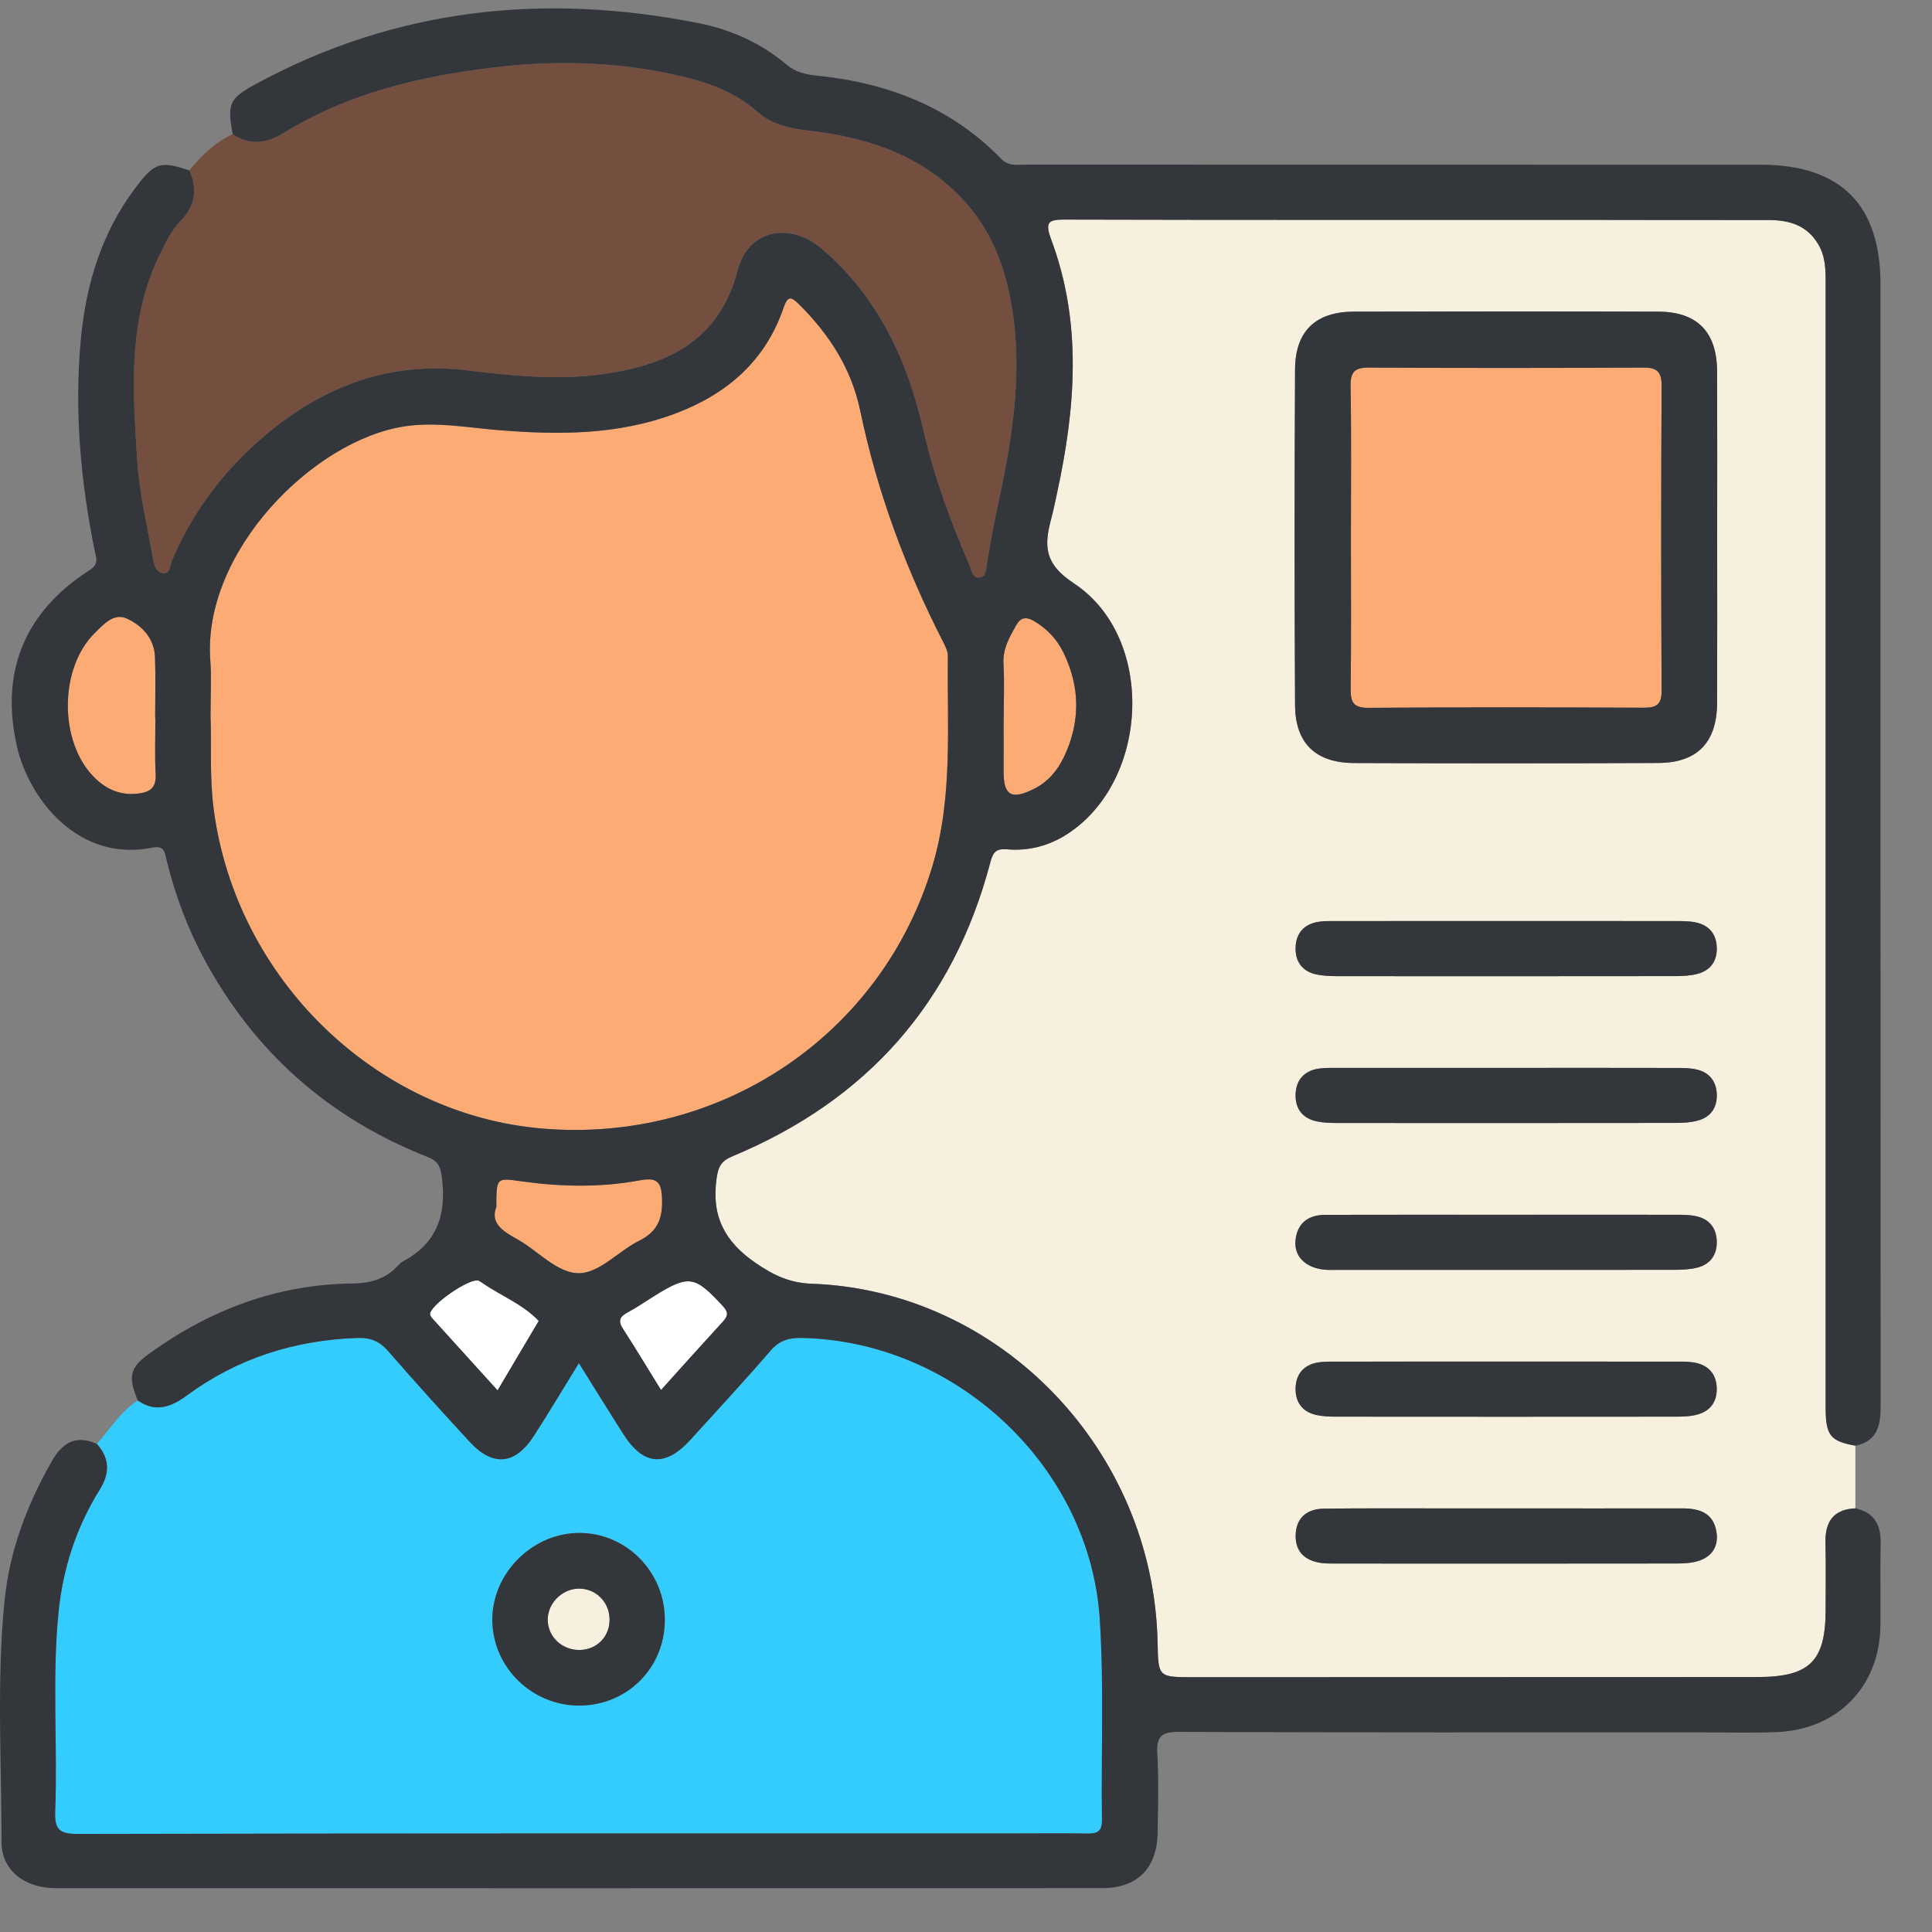
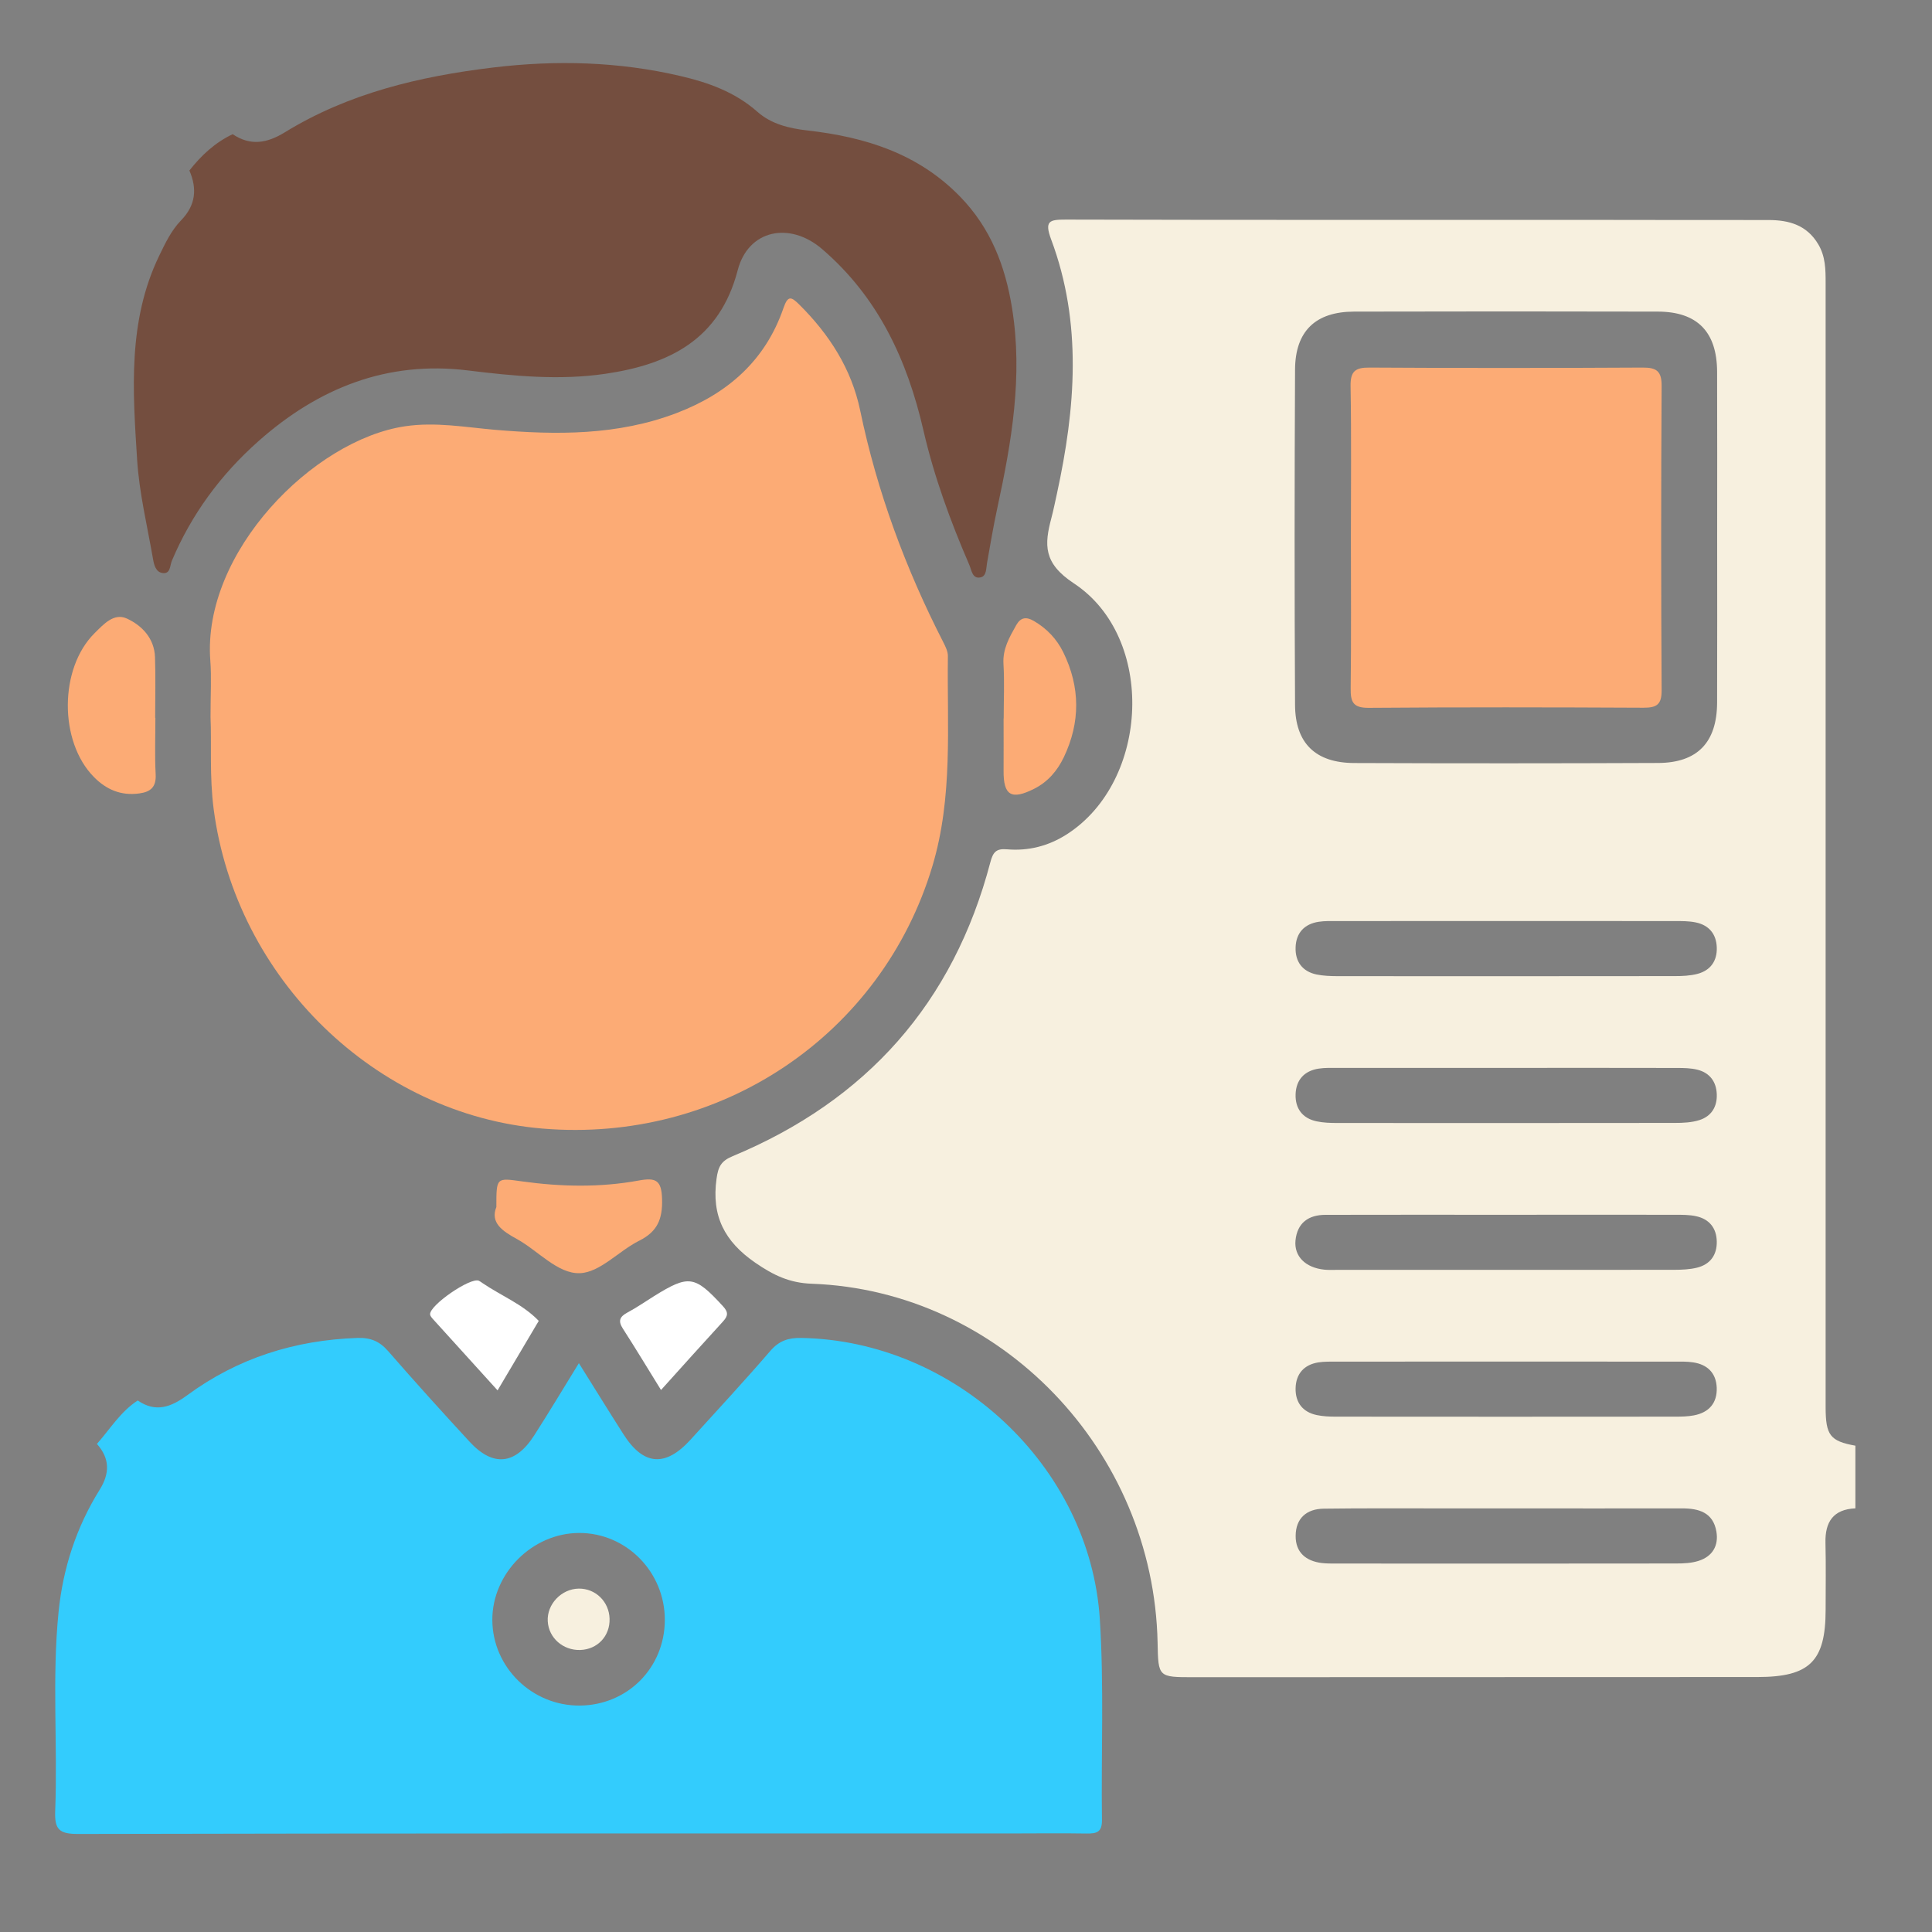
<svg xmlns="http://www.w3.org/2000/svg" xmlns:xlink="http://www.w3.org/1999/xlink" width="35px" height="35px" viewBox="0 0 35 35" version="1.1">
  <rect x="0" y="0" width="35" height="35" fill="#808080" stroke="none" />
  <title>428736D0-7111-42B5-B6BC-D27C5ED2B755</title>
  <desc>Created with sketchtool.</desc>
  <defs>
    <polygon id="path-1" points="2.6681524e-05 0.148 34.07 0.148 34.07 34.203 2.6681524e-05 34.203" />
  </defs>
  <g id="Page-3" stroke="none" stroke-width="1" fill="none" fill-rule="evenodd">
    <g id="Entrepreneur-Application-Sample-Tab-1-2-Opt2" transform="translate(-421, -105)">
      <g id="Group-3" transform="translate(370, 105)">
        <g id="Group-4">
          <g id="simple_information_active" transform="translate(51, 0)">
-             <path d="M27.282,27.326 C26.915,27.326 26.548,27.326 26.181,27.326 C25.448,27.327 24.714,27.321 23.98,27.331 C23.669,27.335 23.473,27.506 23.472,27.825 C23.47,28.124 23.658,28.281 23.948,28.316 C24.035,28.326 24.124,28.325 24.213,28.325 C26.262,28.326 28.312,28.327 30.362,28.324 C30.5,28.324 30.644,28.318 30.773,28.276 C31.023,28.196 31.138,28.001 31.094,27.745 C31.035,27.4 30.776,27.325 30.471,27.326 C29.408,27.328 28.345,27.326 27.282,27.326 M27.298,24.666 C26.273,24.666 25.248,24.666 24.223,24.667 C24.109,24.667 23.994,24.664 23.883,24.681 C23.621,24.723 23.477,24.891 23.471,25.149 C23.465,25.405 23.598,25.583 23.858,25.636 C23.969,25.659 24.084,25.664 24.197,25.664 C26.247,25.666 28.297,25.666 30.346,25.664 C30.46,25.664 30.575,25.662 30.686,25.641 C30.96,25.589 31.111,25.417 31.1,25.137 C31.089,24.874 30.932,24.72 30.675,24.681 C30.563,24.663 30.448,24.667 30.334,24.667 C29.322,24.666 28.31,24.666 27.298,24.666 M27.314,22.007 C26.213,22.007 25.112,22.005 24.012,22.008 C23.704,22.008 23.501,22.154 23.469,22.472 C23.441,22.76 23.651,22.966 23.991,23.001 C24.067,23.009 24.143,23.005 24.219,23.005 C26.256,23.005 28.293,23.006 30.33,23.004 C30.468,23.003 30.61,22.998 30.743,22.965 C30.981,22.906 31.105,22.737 31.101,22.493 C31.097,22.249 30.967,22.085 30.727,22.033 C30.606,22.006 30.476,22.007 30.351,22.007 C29.338,22.005 28.326,22.006 27.314,22.007 M27.305,19.346 C26.28,19.346 25.255,19.345 24.23,19.346 C24.116,19.346 24.001,19.342 23.889,19.359 C23.628,19.399 23.48,19.564 23.471,19.822 C23.462,20.077 23.591,20.259 23.852,20.314 C23.974,20.34 24.102,20.344 24.228,20.344 C26.265,20.345 28.302,20.346 30.339,20.343 C30.49,20.343 30.647,20.336 30.788,20.291 C31.002,20.222 31.11,20.051 31.101,19.823 C31.093,19.597 30.975,19.437 30.755,19.38 C30.635,19.349 30.505,19.347 30.379,19.347 C29.354,19.344 28.329,19.346 27.305,19.346 M27.304,16.685 C26.279,16.685 25.254,16.685 24.229,16.686 C24.115,16.686 24,16.682 23.888,16.699 C23.627,16.739 23.479,16.904 23.471,17.162 C23.462,17.418 23.592,17.6 23.852,17.654 C23.975,17.679 24.103,17.683 24.229,17.684 C26.266,17.685 28.303,17.686 30.34,17.683 C30.478,17.683 30.621,17.677 30.753,17.642 C30.989,17.579 31.11,17.406 31.101,17.162 C31.092,16.918 30.958,16.759 30.718,16.71 C30.595,16.685 30.466,16.686 30.34,16.686 C29.328,16.685 28.316,16.685 27.304,16.685 M31.108,9.731 C31.108,8.731 31.111,7.731 31.107,6.731 C31.103,6.012 30.749,5.648 30.037,5.645 C28.201,5.64 26.366,5.641 24.53,5.645 C23.833,5.647 23.465,5.997 23.461,6.695 C23.451,8.72 23.45,10.746 23.461,12.771 C23.465,13.466 23.833,13.82 24.532,13.823 C26.367,13.83 28.203,13.83 30.039,13.822 C30.75,13.819 31.103,13.449 31.107,12.732 C31.111,11.731 31.108,10.731 31.108,9.731 M33.612,26.19 C33.612,26.569 33.612,26.947 33.612,27.325 C33.212,27.343 33.061,27.57 33.07,27.95 C33.08,28.355 33.073,28.76 33.073,29.166 C33.072,30.095 32.784,30.38 31.842,30.381 C28.435,30.382 25.028,30.383 21.622,30.384 C20.983,30.384 20.983,30.384 20.971,29.762 C20.901,26.273 18.127,23.381 14.706,23.256 C14.302,23.242 14.011,23.101 13.685,22.877 C13.123,22.49 12.887,22.027 12.981,21.353 C13.011,21.134 13.065,21.032 13.271,20.946 C15.697,19.937 17.271,18.17 17.941,15.621 C17.989,15.44 18.044,15.369 18.242,15.386 C18.63,15.42 18.997,15.326 19.327,15.114 C20.826,14.152 20.942,11.549 19.454,10.568 C18.899,10.202 18.918,9.87 19.047,9.384 C19.086,9.237 19.115,9.088 19.148,8.94 C19.483,7.398 19.61,5.856 19.043,4.339 C18.916,3.999 19.013,3.978 19.309,3.978 C22.361,3.986 25.413,3.983 28.466,3.983 C29.656,3.983 30.847,3.988 32.037,3.986 C32.414,3.986 32.735,4.079 32.941,4.428 C33.071,4.648 33.073,4.884 33.073,5.126 C33.072,11.914 33.072,18.702 33.073,25.49 C33.073,26.003 33.155,26.107 33.612,26.19" id="Fill-1" fill="#F7F0DF" />
+             <path d="M27.282,27.326 C26.915,27.326 26.548,27.326 26.181,27.326 C25.448,27.327 24.714,27.321 23.98,27.331 C23.669,27.335 23.473,27.506 23.472,27.825 C23.47,28.124 23.658,28.281 23.948,28.316 C24.035,28.326 24.124,28.325 24.213,28.325 C26.262,28.326 28.312,28.327 30.362,28.324 C30.5,28.324 30.644,28.318 30.773,28.276 C31.023,28.196 31.138,28.001 31.094,27.745 C31.035,27.4 30.776,27.325 30.471,27.326 C29.408,27.328 28.345,27.326 27.282,27.326 M27.298,24.666 C26.273,24.666 25.248,24.666 24.223,24.667 C24.109,24.667 23.994,24.664 23.883,24.681 C23.621,24.723 23.477,24.891 23.471,25.149 C23.465,25.405 23.598,25.583 23.858,25.636 C23.969,25.659 24.084,25.664 24.197,25.664 C26.247,25.666 28.297,25.666 30.346,25.664 C30.46,25.664 30.575,25.662 30.686,25.641 C30.96,25.589 31.111,25.417 31.1,25.137 C31.089,24.874 30.932,24.72 30.675,24.681 C30.563,24.663 30.448,24.667 30.334,24.667 M27.314,22.007 C26.213,22.007 25.112,22.005 24.012,22.008 C23.704,22.008 23.501,22.154 23.469,22.472 C23.441,22.76 23.651,22.966 23.991,23.001 C24.067,23.009 24.143,23.005 24.219,23.005 C26.256,23.005 28.293,23.006 30.33,23.004 C30.468,23.003 30.61,22.998 30.743,22.965 C30.981,22.906 31.105,22.737 31.101,22.493 C31.097,22.249 30.967,22.085 30.727,22.033 C30.606,22.006 30.476,22.007 30.351,22.007 C29.338,22.005 28.326,22.006 27.314,22.007 M27.305,19.346 C26.28,19.346 25.255,19.345 24.23,19.346 C24.116,19.346 24.001,19.342 23.889,19.359 C23.628,19.399 23.48,19.564 23.471,19.822 C23.462,20.077 23.591,20.259 23.852,20.314 C23.974,20.34 24.102,20.344 24.228,20.344 C26.265,20.345 28.302,20.346 30.339,20.343 C30.49,20.343 30.647,20.336 30.788,20.291 C31.002,20.222 31.11,20.051 31.101,19.823 C31.093,19.597 30.975,19.437 30.755,19.38 C30.635,19.349 30.505,19.347 30.379,19.347 C29.354,19.344 28.329,19.346 27.305,19.346 M27.304,16.685 C26.279,16.685 25.254,16.685 24.229,16.686 C24.115,16.686 24,16.682 23.888,16.699 C23.627,16.739 23.479,16.904 23.471,17.162 C23.462,17.418 23.592,17.6 23.852,17.654 C23.975,17.679 24.103,17.683 24.229,17.684 C26.266,17.685 28.303,17.686 30.34,17.683 C30.478,17.683 30.621,17.677 30.753,17.642 C30.989,17.579 31.11,17.406 31.101,17.162 C31.092,16.918 30.958,16.759 30.718,16.71 C30.595,16.685 30.466,16.686 30.34,16.686 C29.328,16.685 28.316,16.685 27.304,16.685 M31.108,9.731 C31.108,8.731 31.111,7.731 31.107,6.731 C31.103,6.012 30.749,5.648 30.037,5.645 C28.201,5.64 26.366,5.641 24.53,5.645 C23.833,5.647 23.465,5.997 23.461,6.695 C23.451,8.72 23.45,10.746 23.461,12.771 C23.465,13.466 23.833,13.82 24.532,13.823 C26.367,13.83 28.203,13.83 30.039,13.822 C30.75,13.819 31.103,13.449 31.107,12.732 C31.111,11.731 31.108,10.731 31.108,9.731 M33.612,26.19 C33.612,26.569 33.612,26.947 33.612,27.325 C33.212,27.343 33.061,27.57 33.07,27.95 C33.08,28.355 33.073,28.76 33.073,29.166 C33.072,30.095 32.784,30.38 31.842,30.381 C28.435,30.382 25.028,30.383 21.622,30.384 C20.983,30.384 20.983,30.384 20.971,29.762 C20.901,26.273 18.127,23.381 14.706,23.256 C14.302,23.242 14.011,23.101 13.685,22.877 C13.123,22.49 12.887,22.027 12.981,21.353 C13.011,21.134 13.065,21.032 13.271,20.946 C15.697,19.937 17.271,18.17 17.941,15.621 C17.989,15.44 18.044,15.369 18.242,15.386 C18.63,15.42 18.997,15.326 19.327,15.114 C20.826,14.152 20.942,11.549 19.454,10.568 C18.899,10.202 18.918,9.87 19.047,9.384 C19.086,9.237 19.115,9.088 19.148,8.94 C19.483,7.398 19.61,5.856 19.043,4.339 C18.916,3.999 19.013,3.978 19.309,3.978 C22.361,3.986 25.413,3.983 28.466,3.983 C29.656,3.983 30.847,3.988 32.037,3.986 C32.414,3.986 32.735,4.079 32.941,4.428 C33.071,4.648 33.073,4.884 33.073,5.126 C33.072,11.914 33.072,18.702 33.073,25.49 C33.073,26.003 33.155,26.107 33.612,26.19" id="Fill-1" fill="#F7F0DF" />
            <g id="Group-5" transform="translate(0, 0.004)">
              <mask id="mask-2" fill="white">
                <use xlink:href="#path-1" />
              </mask>
              <g id="Clip-4" />
            </g>
            <path d="M12.044,29.351 C12.047,28.48 11.348,27.768 10.49,27.771 C9.642,27.774 8.916,28.503 8.919,29.348 C8.923,30.205 9.639,30.905 10.505,30.898 C11.368,30.89 12.04,30.215 12.044,29.351 M2.495,25.371 C2.822,25.596 3.099,25.491 3.393,25.275 C4.307,24.603 5.342,24.277 6.475,24.238 C6.714,24.23 6.877,24.299 7.032,24.477 C7.514,25.031 8.007,25.576 8.505,26.116 C8.93,26.578 9.333,26.539 9.676,26.006 C9.941,25.593 10.194,25.171 10.487,24.695 C10.774,25.154 11.031,25.57 11.294,25.982 C11.656,26.551 12.053,26.583 12.509,26.082 C12.994,25.548 13.485,25.018 13.956,24.472 C14.114,24.289 14.281,24.234 14.515,24.238 C17.297,24.287 19.743,26.553 19.924,29.328 C20.002,30.539 19.947,31.759 19.963,32.974 C19.965,33.194 19.864,33.218 19.686,33.216 C19.204,33.208 18.723,33.215 18.242,33.215 C12.631,33.215 7.02,33.211 1.409,33.224 C1.068,33.224 0.987,33.137 1,32.807 C1.046,31.605 0.94,30.401 1.061,29.201 C1.141,28.41 1.383,27.666 1.805,26.989 C1.991,26.691 1.991,26.423 1.756,26.158 C1.994,25.888 2.184,25.573 2.495,25.371" id="Fill-6" fill="#33CCFD" />
            <path d="M4.215,2.431 C4.538,2.647 4.836,2.596 5.16,2.397 C6.315,1.687 7.605,1.383 8.933,1.223 C10.071,1.086 11.206,1.115 12.326,1.377 C12.834,1.495 13.317,1.668 13.722,2.026 C13.973,2.248 14.295,2.326 14.632,2.364 C15.67,2.482 16.631,2.779 17.392,3.561 C17.947,4.131 18.212,4.818 18.335,5.587 C18.532,6.813 18.327,8.004 18.069,9.195 C17.997,9.528 17.94,9.864 17.881,10.199 C17.864,10.3 17.873,10.435 17.766,10.459 C17.614,10.494 17.602,10.33 17.561,10.236 C17.219,9.445 16.922,8.637 16.729,7.797 C16.435,6.521 15.91,5.385 14.892,4.511 C14.307,4.009 13.555,4.159 13.364,4.896 C13.037,6.152 12.124,6.601 10.971,6.771 C10.137,6.894 9.308,6.813 8.478,6.711 C7.01,6.53 5.765,7.032 4.681,7.993 C3.999,8.598 3.469,9.316 3.113,10.16 C3.078,10.243 3.09,10.396 2.953,10.382 C2.819,10.369 2.79,10.229 2.771,10.12 C2.667,9.523 2.522,8.928 2.484,8.326 C2.405,7.078 2.312,5.818 2.883,4.635 C2.994,4.406 3.103,4.174 3.28,3.992 C3.545,3.72 3.575,3.422 3.431,3.089 C3.646,2.815 3.896,2.582 4.215,2.431" id="Fill-8" fill="#744E3F" />
            <path d="M3.814,12.988 C3.814,12.574 3.833,12.268 3.81,11.966 C3.662,10.006 5.676,7.967 7.34,7.722 C7.892,7.641 8.423,7.739 8.963,7.786 C10.08,7.881 11.188,7.891 12.259,7.482 C13.183,7.129 13.866,6.532 14.193,5.581 C14.274,5.346 14.334,5.373 14.483,5.521 C15.026,6.061 15.426,6.684 15.583,7.436 C15.889,8.908 16.406,10.302 17.09,11.637 C17.129,11.714 17.173,11.803 17.172,11.885 C17.155,13.159 17.267,14.438 16.891,15.692 C15.975,18.745 13.061,20.717 9.825,20.445 C6.802,20.19 4.273,17.726 3.871,14.659 C3.793,14.065 3.835,13.471 3.814,12.988" id="Fill-22" fill="#FCAB75" />
            <path d="M2.815,13.004 C2.815,13.345 2.802,13.688 2.82,14.028 C2.832,14.258 2.73,14.346 2.522,14.374 C2.193,14.419 1.926,14.305 1.7,14.075 C1.067,13.433 1.072,12.106 1.713,11.471 C1.874,11.312 2.062,11.098 2.297,11.205 C2.572,11.331 2.796,11.564 2.808,11.904 C2.821,12.27 2.811,12.637 2.811,13.004 L2.815,13.004 Z" id="Fill-24" fill="#FCAB75" />
            <path d="M8.992,21.866 C8.992,21.326 8.99,21.337 9.458,21.402 C10.163,21.5 10.872,21.515 11.573,21.386 C11.884,21.329 11.985,21.382 11.994,21.724 C12.004,22.084 11.911,22.311 11.581,22.476 C11.21,22.661 10.869,23.053 10.504,23.065 C10.101,23.078 9.749,22.658 9.364,22.446 C9.104,22.303 8.877,22.153 8.992,21.866" id="Fill-26" fill="#FCAB75" />
            <path d="M18.183,13.015 C18.183,12.686 18.198,12.356 18.179,12.029 C18.162,11.755 18.287,11.544 18.411,11.323 C18.492,11.182 18.591,11.171 18.725,11.247 C18.963,11.384 19.144,11.576 19.263,11.818 C19.571,12.448 19.574,13.086 19.272,13.718 C19.156,13.961 18.984,14.164 18.736,14.289 C18.322,14.498 18.177,14.411 18.181,13.963 C18.183,13.647 18.181,13.331 18.181,13.015 L18.183,13.015 Z" id="Fill-28" fill="#FCAB75" />
            <path d="M9.014,25.188 C8.609,24.741 8.23,24.324 7.852,23.906 C7.827,23.878 7.796,23.846 7.792,23.813 C7.772,23.651 8.525,23.133 8.675,23.202 C8.698,23.213 8.718,23.229 8.739,23.243 C9.078,23.474 9.469,23.626 9.76,23.929 C9.518,24.337 9.277,24.745 9.014,25.188" id="Fill-30" fill="#FFFFFF" />
            <path d="M11.975,25.181 C11.723,24.774 11.509,24.419 11.285,24.071 C11.194,23.931 11.225,23.854 11.366,23.778 C11.532,23.69 11.687,23.581 11.848,23.481 C12.481,23.088 12.586,23.108 13.096,23.662 C13.202,23.776 13.187,23.842 13.095,23.943 C12.73,24.341 12.37,24.743 11.975,25.181" id="Fill-32" fill="#FFFFFF" />
            <path d="M24.473,9.731 C24.473,8.819 24.483,7.907 24.467,6.995 C24.463,6.723 24.553,6.657 24.813,6.659 C26.459,6.669 28.106,6.668 29.753,6.659 C30.009,6.657 30.104,6.721 30.102,6.995 C30.091,8.832 30.091,10.669 30.102,12.505 C30.104,12.767 30.01,12.822 29.772,12.821 C28.112,12.813 26.453,12.81 24.794,12.823 C24.506,12.825 24.466,12.712 24.469,12.467 C24.48,11.555 24.473,10.643 24.473,9.731" id="Fill-36" fill="#FCAB75" />
            <path d="M11.043,29.325 C11.052,29.639 10.824,29.881 10.511,29.891 C10.199,29.9 9.94,29.672 9.923,29.371 C9.905,29.063 10.17,28.784 10.484,28.779 C10.788,28.775 11.035,29.015 11.043,29.325" id="Fill-38" fill="#F7F0DF" />
-             <path d="M11.043,29.325 C11.035,29.015 10.788,28.775 10.484,28.779 C10.17,28.784 9.905,29.063 9.923,29.371 C9.94,29.672 10.199,29.9 10.511,29.891 C10.824,29.881 11.052,29.639 11.043,29.325 M12.663,0.421 C13.252,0.538 13.794,0.785 14.259,1.178 C14.412,1.307 14.595,1.348 14.785,1.368 C16.071,1.498 17.22,1.933 18.137,2.877 C18.276,3.02 18.44,2.982 18.598,2.982 C23.03,2.984 27.462,2.983 31.894,2.984 C33.344,2.984 34.067,3.705 34.067,5.152 C34.067,11.914 34.066,18.676 34.07,25.438 C34.07,25.795 34.034,26.103 33.612,26.19 C33.155,26.107 33.073,26.003 33.073,25.49 C33.072,18.702 33.072,11.914 33.073,5.126 C33.073,4.884 33.071,4.648 32.941,4.428 C32.735,4.079 32.414,3.986 32.037,3.986 C30.847,3.988 29.656,3.984 28.466,3.983 C25.413,3.983 22.361,3.986 19.309,3.978 C19.013,3.978 18.916,3.999 19.043,4.339 C19.61,5.856 19.483,7.398 19.148,8.94 C19.116,9.088 19.086,9.237 19.047,9.384 C18.918,9.87 18.899,10.202 19.454,10.568 C20.942,11.549 20.826,14.152 19.328,15.114 C18.997,15.326 18.63,15.42 18.242,15.386 C18.044,15.369 17.989,15.44 17.941,15.621 C17.271,18.17 15.697,19.936 13.271,20.946 C13.065,21.032 13.011,21.134 12.981,21.353 C12.887,22.027 13.123,22.49 13.685,22.877 C14.011,23.101 14.302,23.242 14.706,23.256 C18.127,23.381 20.901,26.273 20.971,29.762 C20.983,30.384 20.983,30.384 21.622,30.384 L31.842,30.381 C32.784,30.38 33.072,30.095 33.073,29.166 C33.073,28.76 33.08,28.355 33.07,27.95 C33.061,27.57 33.212,27.343 33.612,27.325 C33.957,27.4 34.077,27.627 34.07,27.964 C34.059,28.457 34.071,28.952 34.066,29.446 C34.055,30.547 33.295,31.335 32.189,31.378 C31.734,31.396 31.277,31.383 30.821,31.383 C27.667,31.383 24.513,31.388 21.359,31.375 C21.041,31.374 20.948,31.456 20.966,31.771 C20.993,32.251 20.98,32.734 20.971,33.215 C20.959,33.846 20.601,34.205 19.972,34.205 C13.651,34.208 7.33,34.208 1.009,34.206 C0.441,34.205 0.026,33.881 0.027,33.366 C0.029,31.91 -0.063,30.453 0.082,29 C0.174,28.091 0.49,27.256 0.942,26.466 C1.135,26.128 1.382,25.99 1.756,26.159 C1.991,26.423 1.991,26.691 1.805,26.989 C1.383,27.666 1.141,28.41 1.061,29.201 C0.94,30.401 1.046,31.606 1,32.807 C0.987,33.137 1.068,33.224 1.409,33.224 C7.02,33.211 12.631,33.215 18.242,33.215 C18.723,33.215 19.204,33.208 19.686,33.216 C19.864,33.218 19.965,33.194 19.963,32.974 C19.946,31.759 20.002,30.539 19.923,29.328 C19.743,26.553 17.297,24.287 14.515,24.238 C14.281,24.234 14.114,24.289 13.956,24.472 C13.485,25.018 12.994,25.548 12.509,26.082 C12.053,26.583 11.656,26.551 11.294,25.982 C11.031,25.57 10.774,25.154 10.487,24.695 C10.194,25.171 9.942,25.593 9.676,26.006 C9.333,26.539 8.93,26.578 8.505,26.116 C8.007,25.576 7.514,25.031 7.032,24.477 C6.877,24.299 6.714,24.23 6.475,24.238 C5.342,24.278 4.307,24.603 3.393,25.275 C3.099,25.491 2.822,25.596 2.495,25.371 C2.314,24.92 2.349,24.776 2.733,24.501 C3.821,23.723 5.027,23.269 6.372,23.252 C6.713,23.248 6.988,23.173 7.215,22.922 C7.24,22.895 7.269,22.867 7.302,22.85 C7.918,22.522 8.09,22.002 8.006,21.337 C7.98,21.134 7.94,21.035 7.74,20.957 C5.964,20.257 4.615,19.068 3.706,17.387 C3.397,16.817 3.173,16.213 3.018,15.584 C2.985,15.449 2.983,15.311 2.765,15.355 C1.421,15.63 0.519,14.474 0.303,13.506 C0.005,12.167 0.443,11.085 1.626,10.326 C1.797,10.217 1.742,10.109 1.715,9.975 C1.46,8.715 1.345,7.446 1.463,6.161 C1.555,5.16 1.835,4.228 2.447,3.412 C2.795,2.947 2.897,2.906 3.431,3.089 C3.575,3.422 3.545,3.719 3.28,3.992 C3.103,4.174 2.994,4.406 2.883,4.635 C2.312,5.818 2.405,7.078 2.484,8.326 C2.522,8.928 2.667,9.523 2.771,10.12 C2.79,10.229 2.819,10.369 2.953,10.382 C3.09,10.396 3.078,10.243 3.113,10.16 C3.469,9.316 3.999,8.598 4.681,7.993 C5.765,7.032 7.01,6.53 8.478,6.711 C9.308,6.813 10.137,6.894 10.971,6.771 C12.124,6.601 13.037,6.153 13.364,4.896 C13.555,4.159 14.307,4.009 14.892,4.511 C15.91,5.385 16.436,6.521 16.729,7.797 C16.922,8.637 17.219,9.445 17.561,10.236 C17.601,10.33 17.614,10.494 17.766,10.459 C17.873,10.435 17.864,10.3 17.881,10.199 C17.939,9.863 17.997,9.527 18.069,9.194 C18.327,8.004 18.532,6.813 18.335,5.587 C18.212,4.818 17.947,4.131 17.392,3.56 C16.631,2.78 15.67,2.482 14.632,2.364 C14.295,2.326 13.973,2.248 13.722,2.026 C13.317,1.668 12.834,1.495 12.326,1.377 C11.206,1.115 10.071,1.086 8.933,1.223 C7.605,1.383 6.315,1.687 5.16,2.397 C4.836,2.596 4.539,2.647 4.215,2.431 C4.114,1.879 4.15,1.785 4.639,1.52 C7.175,0.145 9.864,-0.136 12.663,0.421 Z M10.49,27.771 C11.348,27.768 12.048,28.48 12.044,29.351 C12.04,30.215 11.368,30.89 10.505,30.898 C9.639,30.905 8.923,30.205 8.919,29.347 C8.915,28.503 9.642,27.774 10.49,27.771 Z M26.181,27.326 L27.282,27.326 C28.345,27.326 29.408,27.328 30.471,27.326 C30.776,27.325 31.035,27.4 31.094,27.745 C31.138,28.001 31.023,28.196 30.773,28.276 C30.644,28.318 30.5,28.324 30.362,28.324 C28.312,28.327 26.262,28.326 24.213,28.325 C24.124,28.325 24.035,28.326 23.948,28.316 C23.658,28.281 23.47,28.124 23.472,27.825 C23.473,27.506 23.669,27.335 23.98,27.331 C24.714,27.321 25.448,27.327 26.181,27.326 Z M30.334,24.667 C30.448,24.667 30.563,24.663 30.675,24.681 C30.932,24.72 31.089,24.874 31.1,25.137 C31.111,25.417 30.96,25.589 30.686,25.641 C30.575,25.662 30.46,25.664 30.346,25.664 C28.297,25.666 26.247,25.666 24.197,25.664 C24.084,25.664 23.969,25.659 23.858,25.636 C23.598,25.583 23.465,25.405 23.471,25.149 C23.476,24.891 23.621,24.723 23.883,24.681 C23.994,24.664 24.109,24.667 24.223,24.667 L25.76,24.666 L27.297,24.666 C28.31,24.666 29.322,24.666 30.334,24.667 Z M7.792,23.813 C7.796,23.846 7.827,23.879 7.852,23.906 C8.23,24.324 8.609,24.741 9.014,25.188 C9.276,24.745 9.518,24.337 9.76,23.929 C9.469,23.626 9.078,23.474 8.739,23.243 C8.718,23.229 8.698,23.213 8.675,23.202 C8.525,23.133 7.772,23.651 7.792,23.813 Z M11.848,23.481 C11.687,23.581 11.532,23.69 11.366,23.778 C11.225,23.854 11.194,23.931 11.285,24.071 C11.509,24.419 11.723,24.774 11.975,25.181 C12.37,24.743 12.73,24.341 13.095,23.943 C13.187,23.842 13.202,23.776 13.096,23.662 C12.586,23.108 12.481,23.088 11.848,23.481 Z M11.573,21.386 C10.872,21.515 10.163,21.5 9.458,21.402 C8.99,21.337 8.992,21.326 8.992,21.866 C8.877,22.153 9.104,22.303 9.364,22.446 C9.749,22.658 10.101,23.078 10.504,23.065 C10.869,23.053 11.21,22.661 11.581,22.476 C11.911,22.311 12.004,22.084 11.994,21.724 C11.985,21.382 11.884,21.329 11.573,21.386 Z M30.351,22.007 C30.476,22.007 30.606,22.006 30.727,22.033 C30.967,22.085 31.096,22.249 31.101,22.493 C31.105,22.737 30.981,22.906 30.743,22.965 C30.61,22.998 30.468,23.004 30.33,23.004 C28.293,23.006 26.256,23.005 24.219,23.005 C24.143,23.005 24.066,23.009 23.991,23.001 C23.651,22.966 23.441,22.76 23.469,22.472 C23.501,22.154 23.704,22.008 24.012,22.008 C25.112,22.005 26.213,22.007 27.314,22.006 C28.326,22.006 29.338,22.005 30.351,22.007 Z M14.193,5.581 C13.866,6.532 13.183,7.129 12.259,7.482 C11.188,7.891 10.08,7.881 8.963,7.786 C8.423,7.739 7.892,7.641 7.34,7.722 C5.676,7.967 3.662,10.006 3.81,11.966 C3.833,12.268 3.814,12.574 3.814,12.988 C3.835,13.471 3.793,14.065 3.871,14.659 C4.273,17.726 6.802,20.19 9.825,20.445 C13.061,20.717 15.975,18.745 16.891,15.692 C17.267,14.438 17.155,13.159 17.172,11.885 C17.173,11.803 17.129,11.714 17.09,11.637 C16.406,10.302 15.889,8.908 15.583,7.436 C15.426,6.684 15.026,6.061 14.483,5.521 C14.334,5.373 14.274,5.346 14.193,5.581 Z M30.379,19.347 C30.505,19.347 30.635,19.349 30.755,19.38 C30.975,19.437 31.093,19.597 31.101,19.823 C31.11,20.051 31.002,20.222 30.788,20.291 C30.647,20.336 30.49,20.343 30.339,20.343 C28.302,20.346 26.265,20.345 24.228,20.344 C24.103,20.344 23.974,20.34 23.852,20.314 C23.591,20.259 23.462,20.077 23.471,19.822 C23.48,19.564 23.628,19.399 23.889,19.359 C23.964,19.348 24.04,19.346 24.116,19.346 L27.305,19.346 C28.329,19.346 29.354,19.344 30.379,19.347 Z M30.34,16.686 C30.466,16.686 30.595,16.685 30.718,16.71 C30.958,16.759 31.092,16.918 31.101,17.162 C31.11,17.406 30.99,17.579 30.753,17.642 C30.621,17.677 30.478,17.683 30.34,17.683 C28.303,17.686 26.266,17.685 24.229,17.684 C24.103,17.683 23.975,17.679 23.852,17.654 C23.592,17.6 23.462,17.418 23.471,17.162 C23.479,16.904 23.627,16.739 23.889,16.699 C23.963,16.688 24.039,16.686 24.115,16.686 L27.304,16.685 C28.316,16.685 29.328,16.685 30.34,16.686 Z M18.411,11.324 C18.286,11.544 18.163,11.755 18.179,12.029 C18.198,12.357 18.183,12.686 18.183,13.015 L18.181,13.015 C18.181,13.331 18.183,13.647 18.181,13.963 C18.177,14.412 18.322,14.498 18.736,14.289 C18.984,14.163 19.156,13.961 19.272,13.718 C19.574,13.086 19.572,12.448 19.263,11.818 C19.144,11.576 18.963,11.384 18.725,11.247 C18.59,11.171 18.492,11.182 18.411,11.324 Z M1.714,11.471 C1.072,12.106 1.067,13.433 1.7,14.075 C1.926,14.305 2.193,14.419 2.522,14.374 C2.73,14.346 2.832,14.258 2.82,14.028 C2.802,13.688 2.815,13.345 2.815,13.004 L2.811,13.004 C2.811,12.637 2.822,12.27 2.808,11.904 C2.796,11.564 2.572,11.331 2.297,11.205 C2.062,11.098 1.874,11.312 1.714,11.471 Z M30.037,5.646 C30.749,5.648 31.103,6.012 31.107,6.731 C31.111,7.731 31.108,8.731 31.108,9.731 C31.108,10.731 31.111,11.732 31.107,12.732 C31.103,13.449 30.75,13.819 30.039,13.822 C28.203,13.831 26.367,13.83 24.532,13.823 C23.833,13.82 23.465,13.466 23.461,12.771 C23.45,10.746 23.451,8.72 23.461,6.695 C23.465,5.997 23.833,5.647 24.53,5.646 C26.366,5.641 28.201,5.64 30.037,5.646 Z M29.753,6.659 C28.106,6.668 26.459,6.669 24.813,6.659 C24.553,6.657 24.463,6.723 24.467,6.995 C24.483,7.907 24.473,8.819 24.473,9.731 C24.473,10.643 24.48,11.555 24.469,12.467 C24.466,12.712 24.506,12.825 24.794,12.823 C26.453,12.81 28.112,12.813 29.772,12.821 C30.01,12.822 30.104,12.767 30.102,12.505 C30.091,10.669 30.091,8.832 30.102,6.995 C30.104,6.721 30.009,6.657 29.753,6.659 Z" id="Fill-34" fill="#33363A" />
          </g>
        </g>
      </g>
    </g>
  </g>
</svg>